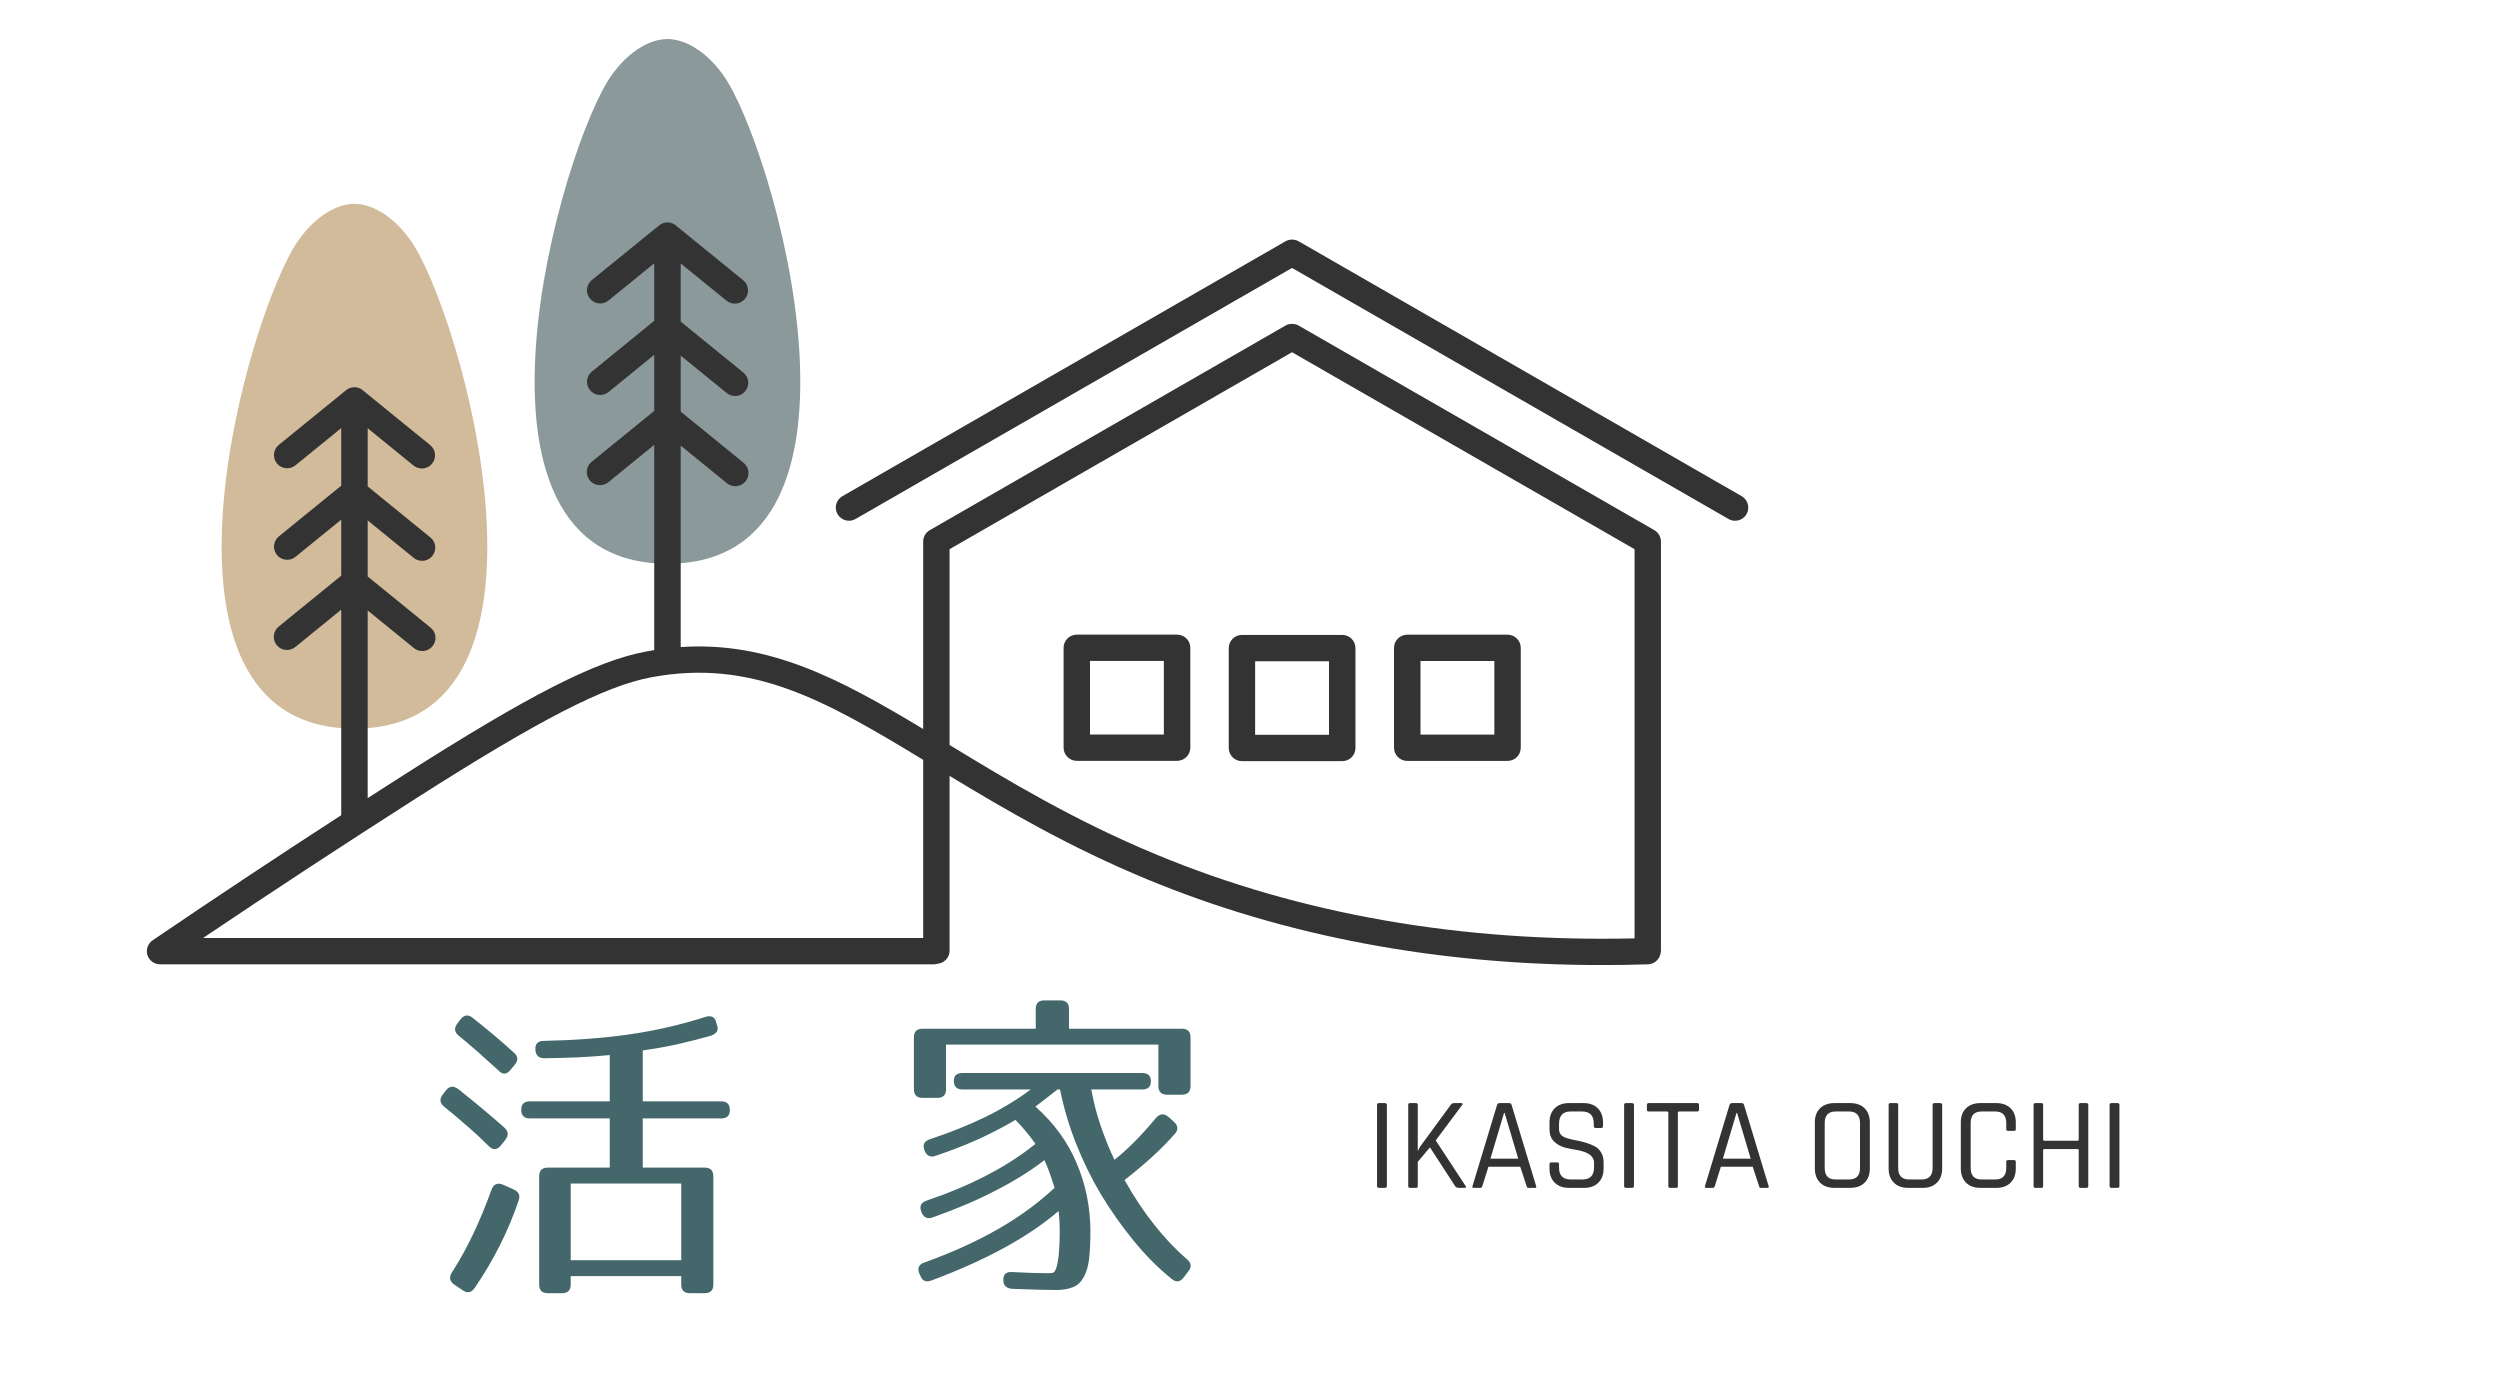
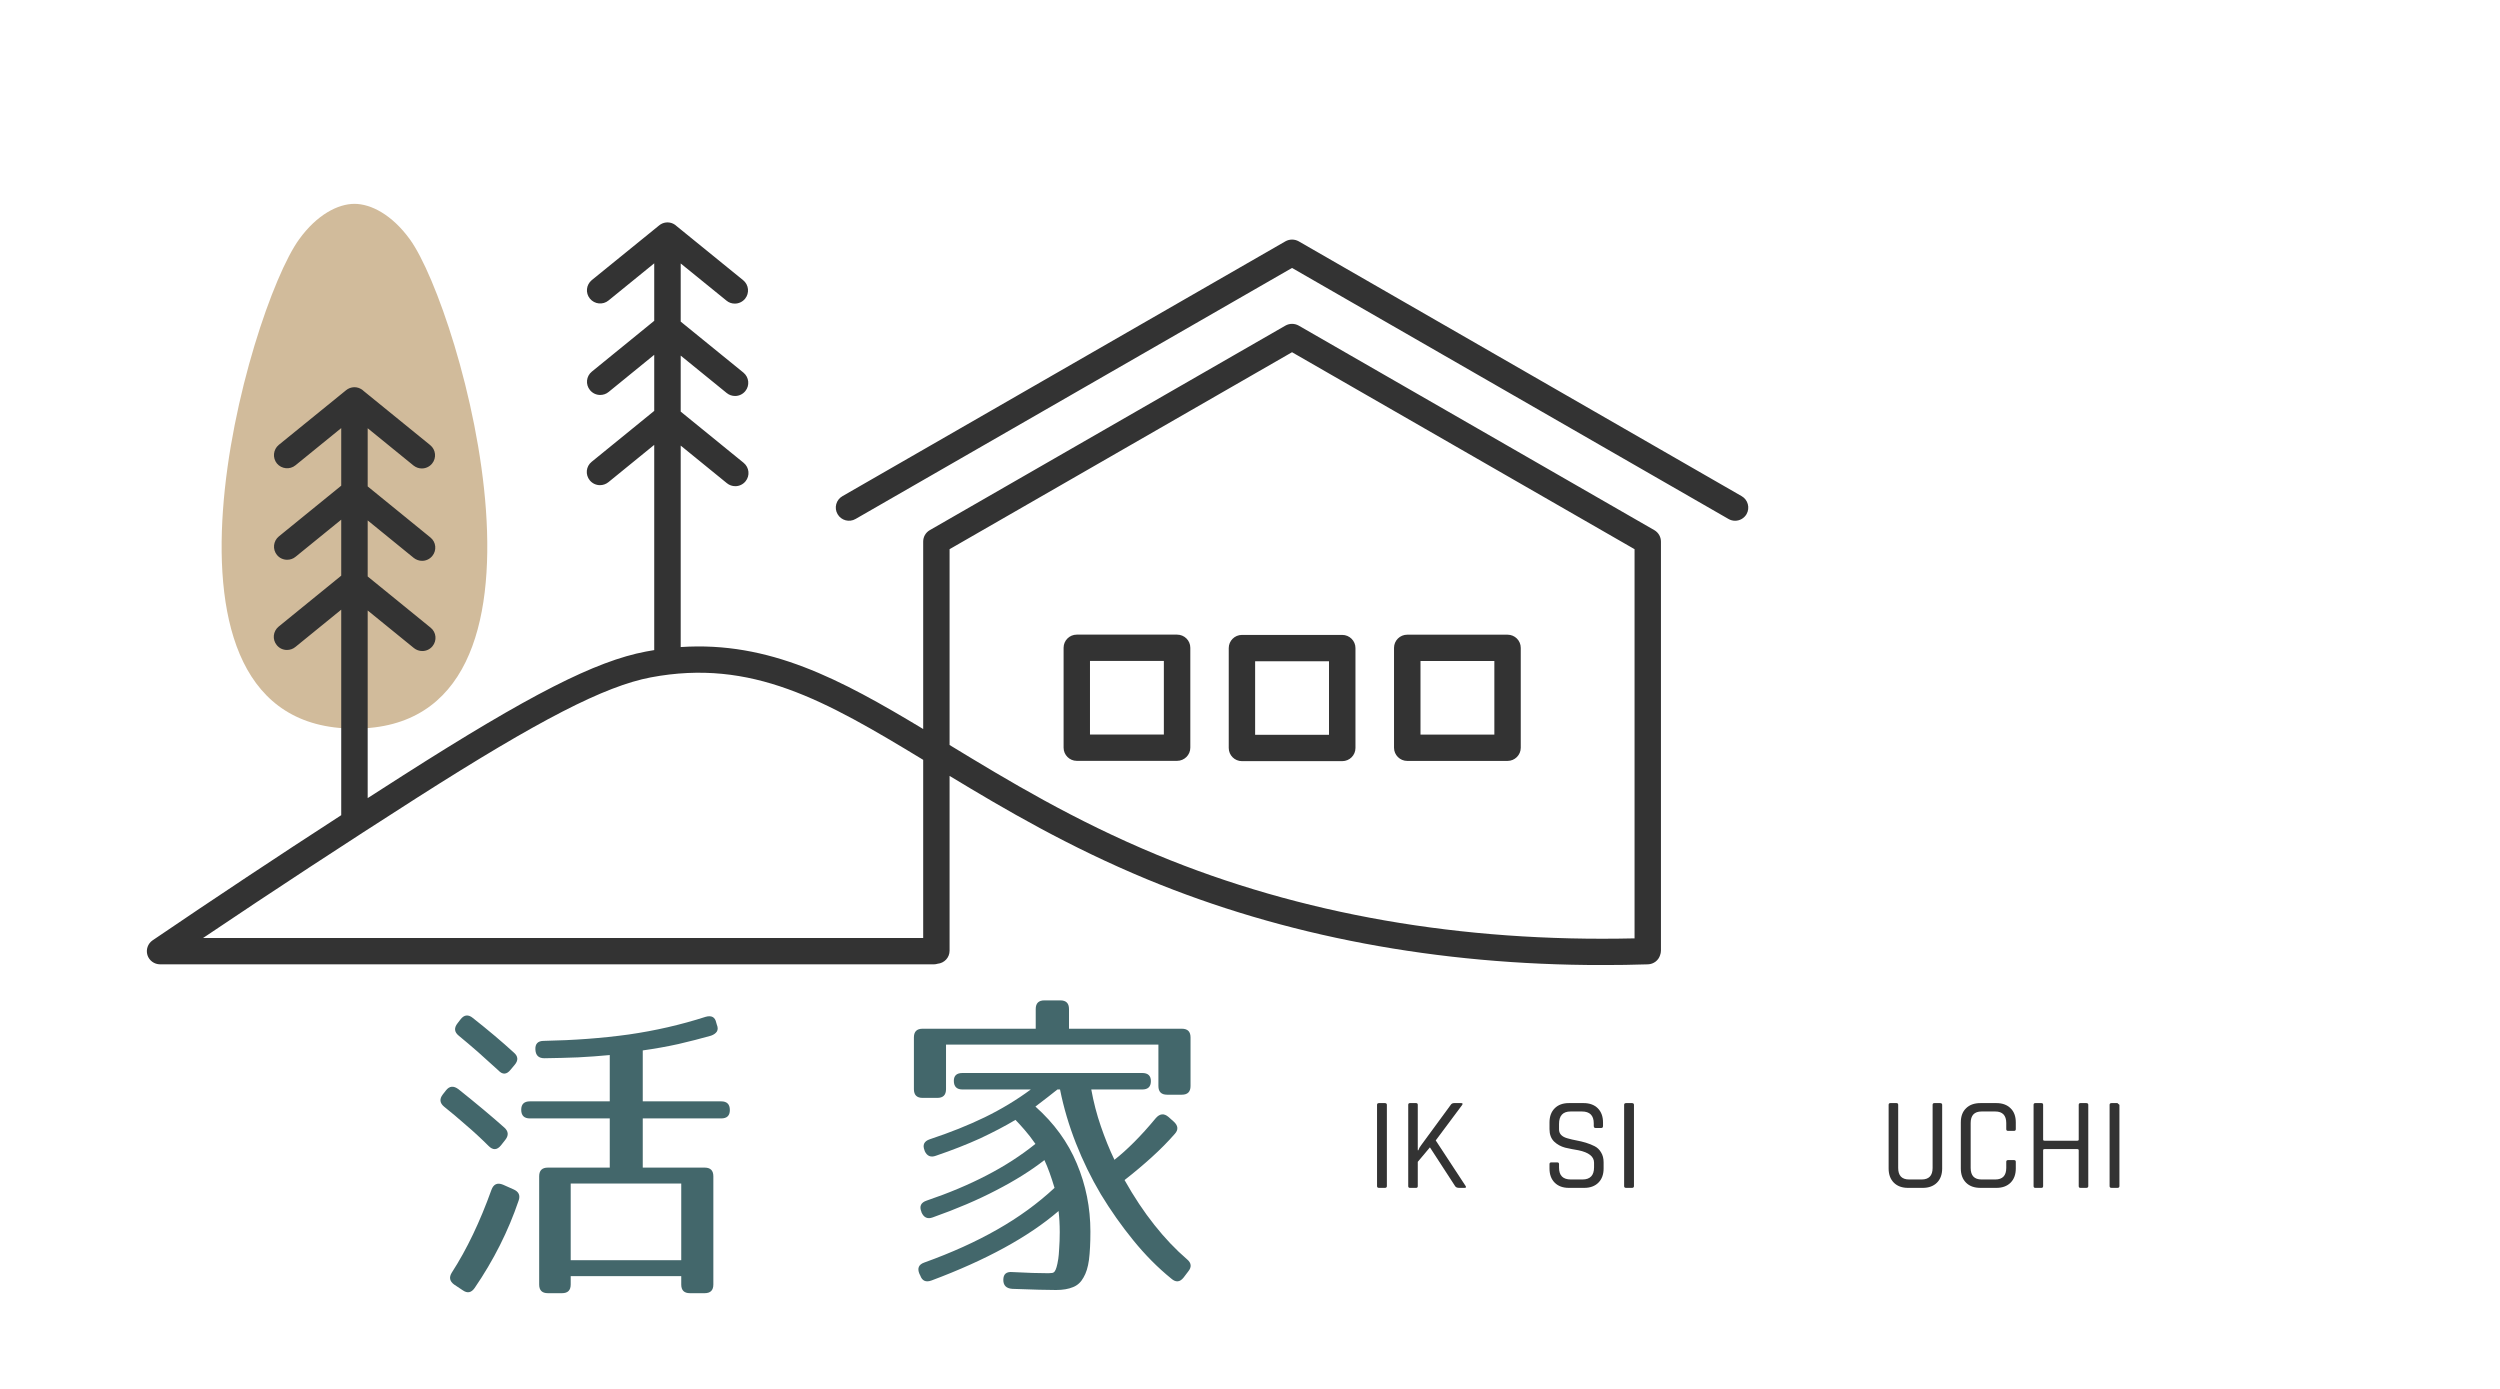
<svg xmlns="http://www.w3.org/2000/svg" width="180" zoomAndPan="magnify" viewBox="0 0 135 75" height="100" preserveAspectRatio="xMidYMid meet" version="1.0">
  <defs>
    <g />
    <clipPath id="7d98a3c772">
      <path d="M 28 2.109 L 44 2.109 L 44 31 L 28 31 Z M 28 2.109 " clip-rule="nonzero" />
    </clipPath>
    <clipPath id="95651201fe">
      <path d="M 7 12 L 94.531 12 L 94.531 52.109 L 7 52.109 Z M 7 12 " clip-rule="nonzero" />
    </clipPath>
  </defs>
  <g fill="#43676b" fill-opacity="1">
    <g transform="translate(22.865, 68.598)">
      <g>
        <path d="M 2 -13.547 C 2.195 -13.805 2.422 -13.832 2.672 -13.625 C 3.492 -12.977 4.227 -12.359 4.875 -11.766 C 5.113 -11.566 5.133 -11.348 4.938 -11.109 L 4.703 -10.828 C 4.492 -10.566 4.273 -10.555 4.047 -10.797 C 3.66 -11.148 3.289 -11.484 2.938 -11.797 C 2.582 -12.109 2.238 -12.398 1.906 -12.672 C 1.664 -12.867 1.645 -13.094 1.844 -13.344 Z M 15.844 -13.266 C 15.906 -13.117 15.906 -12.992 15.844 -12.891 C 15.781 -12.797 15.676 -12.723 15.531 -12.672 C 14.977 -12.516 14.391 -12.363 13.766 -12.219 C 13.148 -12.082 12.508 -11.969 11.844 -11.875 L 11.844 -9.125 L 16.078 -9.125 C 16.391 -9.125 16.547 -8.969 16.547 -8.656 C 16.547 -8.352 16.391 -8.203 16.078 -8.203 L 11.844 -8.203 L 11.844 -5.547 L 15.188 -5.547 C 15.5 -5.547 15.656 -5.391 15.656 -5.078 L 15.656 0.766 C 15.656 1.078 15.5 1.234 15.188 1.234 L 14.391 1.234 C 14.078 1.234 13.922 1.078 13.922 0.766 L 13.922 0.312 L 7.953 0.312 L 7.953 0.766 C 7.953 1.078 7.797 1.234 7.484 1.234 L 6.719 1.234 C 6.406 1.234 6.25 1.078 6.25 0.766 L 6.25 -5.078 C 6.25 -5.391 6.406 -5.547 6.719 -5.547 L 10.062 -5.547 L 10.062 -8.203 L 5.75 -8.203 C 5.438 -8.203 5.281 -8.359 5.281 -8.672 C 5.281 -8.973 5.438 -9.125 5.75 -9.125 L 10.062 -9.125 L 10.062 -11.625 C 9.5 -11.57 8.926 -11.531 8.344 -11.5 C 7.758 -11.477 7.156 -11.461 6.531 -11.453 C 6.227 -11.453 6.066 -11.602 6.047 -11.906 C 6.023 -12.227 6.176 -12.391 6.5 -12.391 C 8.113 -12.422 9.641 -12.535 11.078 -12.734 C 12.516 -12.941 13.898 -13.258 15.234 -13.688 C 15.555 -13.781 15.75 -13.676 15.812 -13.375 Z M 1.219 -9.719 C 1.406 -9.957 1.629 -9.977 1.891 -9.781 C 2.859 -9.008 3.688 -8.316 4.375 -7.703 C 4.594 -7.504 4.609 -7.285 4.422 -7.047 L 4.188 -6.75 C 3.977 -6.488 3.754 -6.477 3.516 -6.719 C 3.109 -7.125 2.703 -7.5 2.297 -7.844 C 1.898 -8.195 1.504 -8.531 1.109 -8.844 C 0.879 -9.039 0.859 -9.258 1.047 -9.5 Z M 4.859 -4.375 C 5.148 -4.25 5.242 -4.047 5.141 -3.766 C 4.586 -2.129 3.797 -0.555 2.766 0.953 C 2.586 1.211 2.375 1.254 2.125 1.078 L 1.656 0.766 C 1.414 0.586 1.375 0.375 1.531 0.125 C 2.344 -1.133 3.055 -2.625 3.672 -4.344 C 3.785 -4.656 3.992 -4.75 4.297 -4.625 Z M 13.922 -4.688 L 7.953 -4.688 L 7.953 -0.547 L 13.922 -0.547 Z M 13.922 -4.688 " />
      </g>
    </g>
  </g>
  <g fill="#43676b" fill-opacity="1">
    <g transform="translate(48.101, 68.598)">
      <g>
        <path d="M 15.719 -13.047 C 16.031 -13.047 16.188 -12.891 16.188 -12.578 L 16.188 -9.953 C 16.188 -9.641 16.031 -9.484 15.719 -9.484 L 14.922 -9.484 C 14.609 -9.484 14.453 -9.641 14.453 -9.953 L 14.453 -12.188 L 2.984 -12.188 L 2.984 -9.781 C 2.984 -9.469 2.828 -9.312 2.516 -9.312 L 1.719 -9.312 C 1.406 -9.312 1.25 -9.469 1.25 -9.781 L 1.25 -12.578 C 1.25 -12.891 1.406 -13.047 1.719 -13.047 L 7.828 -13.047 L 7.828 -14.109 C 7.828 -14.422 7.984 -14.578 8.297 -14.578 L 9.156 -14.578 C 9.469 -14.578 9.625 -14.422 9.625 -14.109 L 9.625 -13.047 Z M 13.578 -10.656 C 13.891 -10.656 14.047 -10.508 14.047 -10.219 C 14.047 -9.914 13.891 -9.766 13.578 -9.766 L 10.828 -9.766 C 10.953 -9.078 11.125 -8.414 11.344 -7.781 C 11.562 -7.145 11.805 -6.539 12.078 -5.969 C 12.41 -6.227 12.766 -6.547 13.141 -6.922 C 13.516 -7.297 13.906 -7.727 14.312 -8.219 C 14.531 -8.469 14.758 -8.488 15 -8.281 L 15.281 -8.031 C 15.52 -7.812 15.539 -7.594 15.344 -7.375 C 14.969 -6.945 14.551 -6.523 14.094 -6.109 C 13.645 -5.703 13.156 -5.289 12.625 -4.875 C 13.133 -3.969 13.672 -3.16 14.234 -2.453 C 14.797 -1.742 15.383 -1.125 16 -0.594 C 16.238 -0.395 16.258 -0.176 16.062 0.062 L 15.812 0.391 C 15.613 0.641 15.395 0.66 15.156 0.453 C 14.414 -0.148 13.727 -0.844 13.094 -1.625 C 12.457 -2.406 11.875 -3.234 11.344 -4.109 C 10.82 -4.992 10.375 -5.91 10 -6.859 C 9.625 -7.816 9.336 -8.785 9.141 -9.766 L 9 -9.766 C 8.844 -9.641 8.672 -9.504 8.484 -9.359 C 8.297 -9.211 8.07 -9.039 7.812 -8.844 C 8.82 -7.945 9.566 -6.922 10.047 -5.766 C 10.535 -4.609 10.781 -3.383 10.781 -2.094 C 10.781 -1.477 10.754 -0.969 10.703 -0.562 C 10.648 -0.164 10.551 0.148 10.406 0.391 C 10.27 0.641 10.082 0.812 9.844 0.906 C 9.602 1.008 9.297 1.062 8.922 1.062 C 8.703 1.062 8.395 1.055 8 1.047 C 7.613 1.035 7.133 1.02 6.562 1 C 6.238 0.977 6.078 0.816 6.078 0.516 C 6.078 0.203 6.242 0.062 6.578 0.094 C 6.984 0.113 7.344 0.129 7.656 0.141 C 7.969 0.148 8.254 0.156 8.516 0.156 C 8.586 0.156 8.656 0.148 8.719 0.141 C 8.781 0.129 8.828 0.098 8.859 0.047 C 8.891 0.004 8.922 -0.066 8.953 -0.172 C 8.984 -0.273 9.016 -0.426 9.047 -0.625 C 9.066 -0.75 9.082 -0.93 9.094 -1.172 C 9.113 -1.422 9.125 -1.719 9.125 -2.062 C 9.125 -2.477 9.102 -2.859 9.062 -3.203 C 7.438 -1.805 5.148 -0.555 2.203 0.547 C 1.898 0.66 1.695 0.57 1.594 0.281 L 1.547 0.188 C 1.422 -0.113 1.508 -0.316 1.812 -0.422 C 3.289 -0.953 4.602 -1.547 5.75 -2.203 C 6.906 -2.859 7.938 -3.609 8.844 -4.453 C 8.664 -5.055 8.484 -5.555 8.297 -5.953 C 7.578 -5.391 6.711 -4.848 5.703 -4.328 C 4.703 -3.805 3.555 -3.316 2.266 -2.859 C 1.984 -2.754 1.781 -2.848 1.656 -3.141 L 1.656 -3.156 C 1.531 -3.457 1.625 -3.66 1.938 -3.766 C 3.133 -4.172 4.211 -4.625 5.172 -5.125 C 6.141 -5.625 7.02 -6.191 7.812 -6.828 C 7.602 -7.129 7.406 -7.383 7.219 -7.594 C 7.031 -7.812 6.867 -7.988 6.734 -8.125 C 6.172 -7.789 5.535 -7.457 4.828 -7.125 C 4.117 -6.801 3.32 -6.488 2.438 -6.188 C 2.156 -6.082 1.953 -6.172 1.828 -6.453 L 1.828 -6.469 C 1.703 -6.77 1.797 -6.973 2.109 -7.078 C 3.203 -7.441 4.191 -7.836 5.078 -8.266 C 5.973 -8.703 6.801 -9.203 7.562 -9.766 L 3.875 -9.766 C 3.562 -9.766 3.406 -9.922 3.406 -10.234 C 3.406 -10.516 3.562 -10.656 3.875 -10.656 Z M 13.578 -10.656 " />
      </g>
    </g>
  </g>
  <g clip-path="url(#7d98a3c772)">
-     <path fill="#8c999b" d="M 39.035 4.027 C 41.773 7.809 48.25 30.441 36.043 30.441 C 23.836 30.441 30.312 7.809 33.051 4.027 C 34.016 2.691 35.156 2.109 36.043 2.109 C 36.93 2.109 38.07 2.691 39.035 4.027 Z M 39.035 4.027 " fill-opacity="1" fill-rule="nonzero" />
-   </g>
+     </g>
  <path fill="#d1bb9b" d="M 22.137 12.93 C 24.871 16.711 31.348 39.344 19.141 39.344 C 6.934 39.344 13.41 16.711 16.148 12.93 C 17.113 11.59 18.254 11.008 19.141 11.008 C 20.027 11.008 21.168 11.59 22.137 12.93 Z M 22.137 12.93 " fill-opacity="1" fill-rule="nonzero" />
  <g clip-path="url(#95651201fe)">
    <path fill="#333333" d="M 89.336 28.629 L 70.129 17.582 C 69.906 17.457 69.637 17.457 69.414 17.582 L 50.207 28.629 C 49.984 28.758 49.852 28.992 49.852 29.246 L 49.852 39.367 C 45.371 36.668 41.535 34.621 36.758 34.941 L 36.758 24.062 L 39.254 26.094 C 39.387 26.203 39.547 26.254 39.707 26.254 C 39.914 26.254 40.117 26.164 40.258 25.992 C 40.508 25.688 40.461 25.242 40.156 24.992 L 36.758 22.227 L 36.758 19.203 L 39.242 21.223 C 39.375 21.332 39.535 21.383 39.695 21.383 C 39.902 21.383 40.105 21.293 40.246 21.121 C 40.496 20.816 40.449 20.371 40.145 20.121 L 36.758 17.367 L 36.758 14.227 L 39.23 16.234 C 39.359 16.344 39.52 16.395 39.68 16.395 C 39.887 16.395 40.09 16.305 40.234 16.133 C 40.48 15.828 40.438 15.383 40.133 15.133 L 36.543 12.215 C 36.488 12.16 36.422 12.113 36.348 12.078 C 36.102 11.961 35.805 11.996 35.594 12.172 L 31.957 15.125 C 31.652 15.375 31.605 15.82 31.855 16.125 C 32.105 16.43 32.555 16.477 32.859 16.227 L 35.328 14.219 L 35.328 17.324 L 31.961 20.066 C 31.652 20.316 31.609 20.762 31.859 21.066 C 32 21.238 32.203 21.328 32.41 21.328 C 32.57 21.328 32.73 21.277 32.863 21.168 L 35.328 19.16 L 35.328 22.188 L 31.949 24.938 C 31.641 25.184 31.598 25.633 31.848 25.938 C 31.988 26.109 32.191 26.199 32.398 26.199 C 32.559 26.199 32.719 26.145 32.852 26.039 L 35.328 24.023 L 35.328 35.105 C 35.18 35.129 35.031 35.152 34.879 35.184 C 32.156 35.699 28.602 37.512 21.762 41.875 C 21.125 42.281 20.492 42.688 19.855 43.098 L 19.855 32.965 L 22.352 34.996 C 22.484 35.102 22.645 35.156 22.805 35.156 C 23.012 35.156 23.215 35.066 23.355 34.895 C 23.605 34.59 23.562 34.141 23.254 33.895 L 19.855 31.129 L 19.855 28.102 L 22.34 30.125 C 22.473 30.23 22.633 30.285 22.793 30.285 C 23 30.285 23.203 30.195 23.344 30.023 C 23.594 29.719 23.551 29.27 23.242 29.023 L 19.855 26.266 L 19.855 23.125 L 22.328 25.137 C 22.461 25.242 22.617 25.297 22.777 25.297 C 22.984 25.297 23.191 25.207 23.332 25.035 C 23.582 24.73 23.535 24.281 23.23 24.035 L 19.641 21.117 C 19.586 21.062 19.52 21.012 19.445 20.98 C 19.199 20.859 18.902 20.898 18.691 21.07 L 15.055 24.023 C 14.75 24.273 14.707 24.723 14.953 25.027 C 15.203 25.328 15.652 25.375 15.957 25.125 L 18.426 23.117 L 18.426 26.227 L 15.059 28.965 C 14.754 29.215 14.707 29.664 14.957 29.969 C 15.098 30.141 15.301 30.227 15.508 30.227 C 15.668 30.227 15.828 30.176 15.961 30.066 L 18.426 28.062 L 18.426 31.086 L 15.047 33.836 C 14.742 34.086 14.695 34.535 14.945 34.836 C 15.086 35.012 15.289 35.098 15.496 35.098 C 15.656 35.098 15.816 35.047 15.949 34.938 L 18.426 32.922 L 18.426 44.02 C 14.988 46.246 11.574 48.512 8.242 50.777 C 7.984 50.953 7.871 51.273 7.961 51.574 C 8.055 51.871 8.332 52.074 8.645 52.074 L 50.434 52.074 C 50.504 52.074 50.566 52.062 50.629 52.043 C 50.992 52.008 51.277 51.711 51.277 51.34 L 51.277 41.898 C 54.285 43.719 57.695 45.719 61.93 47.477 C 69.363 50.555 77.621 52.113 86.512 52.113 C 87.332 52.113 88.16 52.102 88.992 52.074 C 89.301 52.062 89.559 51.859 89.645 51.578 C 89.672 51.504 89.691 51.426 89.691 51.34 L 89.691 29.246 C 89.691 28.992 89.555 28.758 89.336 28.629 Z M 22.531 43.07 C 29.117 38.871 32.652 37.051 35.145 36.578 C 40.586 35.551 44.543 37.809 49.852 41.031 L 49.852 50.652 L 10.965 50.652 C 14.758 48.098 18.641 45.555 22.531 43.07 Z M 62.477 46.16 C 57.992 44.301 54.426 42.145 51.277 40.23 L 51.277 29.656 L 69.77 19.02 L 88.266 29.656 L 88.266 50.672 C 78.895 50.887 70.223 49.371 62.477 46.16 Z M 94.312 27.766 C 94.18 27.992 93.941 28.121 93.695 28.121 C 93.574 28.121 93.449 28.09 93.336 28.023 L 69.77 14.469 L 46.203 28.023 C 45.863 28.223 45.426 28.105 45.23 27.766 C 45.031 27.426 45.148 26.988 45.492 26.793 L 69.414 13.031 C 69.637 12.906 69.906 12.906 70.129 13.031 L 94.051 26.793 C 94.391 26.988 94.508 27.426 94.312 27.766 Z M 72.48 34.285 L 67.066 34.285 C 66.672 34.285 66.352 34.605 66.352 34.996 L 66.352 40.391 C 66.352 40.785 66.672 41.102 67.066 41.102 L 72.48 41.102 C 72.875 41.102 73.195 40.785 73.195 40.391 L 73.195 34.996 C 73.195 34.605 72.875 34.285 72.48 34.285 Z M 71.766 39.68 L 67.777 39.68 L 67.777 35.707 L 71.766 35.707 Z M 63.562 34.27 L 58.145 34.27 C 57.754 34.27 57.434 34.586 57.434 34.98 L 57.434 40.375 C 57.434 40.766 57.754 41.086 58.145 41.086 L 63.562 41.086 C 63.957 41.086 64.277 40.766 64.277 40.375 L 64.277 34.98 C 64.277 34.586 63.957 34.27 63.562 34.27 Z M 62.848 39.664 L 58.859 39.664 L 58.859 35.691 L 62.848 35.691 Z M 81.406 34.273 L 75.992 34.273 C 75.598 34.273 75.277 34.59 75.277 34.984 L 75.277 40.379 C 75.277 40.77 75.598 41.09 75.992 41.09 L 81.406 41.09 C 81.801 41.09 82.121 40.77 82.121 40.379 L 82.121 34.984 C 82.121 34.59 81.801 34.273 81.406 34.273 Z M 80.695 39.668 L 76.707 39.668 L 76.707 35.695 L 80.695 35.695 Z M 80.695 39.668 " fill-opacity="1" fill-rule="nonzero" />
  </g>
  <g fill="#333333" fill-opacity="1">
    <g transform="translate(73.766, 64.145)">
      <g>
        <path d="M 1.125 -4.484 L 1.125 -0.094 C 1.125 -0.031 1.086 0 1.016 0 L 0.703 0 C 0.629 0 0.594 -0.031 0.594 -0.094 L 0.594 -4.484 C 0.594 -4.547 0.629 -4.578 0.703 -4.578 L 1.016 -4.578 C 1.086 -4.578 1.125 -4.547 1.125 -4.484 Z M 1.125 -4.484 " />
      </g>
    </g>
  </g>
  <g fill="#333333" fill-opacity="1">
    <g transform="translate(75.482, 64.145)">
      <g>
        <path d="M 0.984 0 L 0.656 0 C 0.594 0 0.562 -0.031 0.562 -0.094 L 0.562 -4.484 C 0.562 -4.547 0.594 -4.578 0.656 -4.578 L 0.984 -4.578 C 1.047 -4.578 1.078 -4.547 1.078 -4.484 L 1.078 -2.031 L 1.109 -2.031 C 1.141 -2.125 1.191 -2.219 1.266 -2.312 L 2.859 -4.484 C 2.898 -4.547 2.961 -4.578 3.047 -4.578 L 3.422 -4.578 C 3.504 -4.578 3.52 -4.539 3.469 -4.469 L 2.047 -2.562 L 3.656 -0.109 C 3.707 -0.035 3.688 0 3.594 0 L 3.312 0 C 3.207 0 3.133 -0.031 3.094 -0.094 L 1.734 -2.188 L 1.078 -1.406 L 1.078 -0.094 C 1.078 -0.031 1.047 0 0.984 0 Z M 0.984 0 " />
      </g>
    </g>
  </g>
  <g fill="#333333" fill-opacity="1">
    <g transform="translate(79.312, 64.145)">
      <g>
-         <path d="M 0.625 0 L 0.266 0 C 0.203 0 0.18 -0.031 0.203 -0.094 L 1.531 -4.484 C 1.551 -4.547 1.598 -4.578 1.672 -4.578 L 2.188 -4.578 C 2.25 -4.578 2.289 -4.547 2.312 -4.484 L 3.641 -0.094 C 3.66 -0.031 3.641 0 3.578 0 L 3.219 0 C 3.164 0 3.133 -0.031 3.125 -0.094 L 2.781 -1.141 L 1.062 -1.141 L 0.734 -0.094 C 0.711 -0.031 0.676 0 0.625 0 Z M 1.906 -4.047 L 1.172 -1.578 L 2.672 -1.578 L 1.938 -4.047 Z M 1.906 -4.047 " />
-       </g>
+         </g>
    </g>
  </g>
  <g fill="#333333" fill-opacity="1">
    <g transform="translate(83.157, 64.145)">
      <g>
        <path d="M 0.516 -1.047 L 0.516 -1.281 C 0.516 -1.344 0.547 -1.375 0.609 -1.375 L 0.938 -1.375 C 1 -1.375 1.031 -1.344 1.031 -1.281 L 1.031 -1.094 C 1.031 -0.664 1.242 -0.453 1.672 -0.453 L 2.297 -0.453 C 2.711 -0.453 2.922 -0.672 2.922 -1.109 L 2.922 -1.359 C 2.922 -1.691 2.641 -1.914 2.078 -2.031 C 1.836 -2.07 1.598 -2.117 1.359 -2.172 C 1.129 -2.234 0.93 -2.344 0.766 -2.5 C 0.598 -2.664 0.516 -2.891 0.516 -3.172 L 0.516 -3.531 C 0.516 -3.852 0.609 -4.109 0.797 -4.297 C 0.984 -4.484 1.238 -4.578 1.562 -4.578 L 2.359 -4.578 C 2.68 -4.578 2.938 -4.484 3.125 -4.297 C 3.312 -4.109 3.406 -3.852 3.406 -3.531 L 3.406 -3.344 C 3.406 -3.27 3.375 -3.234 3.312 -3.234 L 3 -3.234 C 2.938 -3.234 2.906 -3.27 2.906 -3.344 L 2.906 -3.484 C 2.906 -3.91 2.691 -4.125 2.266 -4.125 L 1.656 -4.125 C 1.238 -4.125 1.031 -3.898 1.031 -3.453 L 1.031 -3.156 C 1.031 -2.914 1.188 -2.754 1.5 -2.672 C 1.645 -2.629 1.801 -2.594 1.969 -2.562 C 2.145 -2.531 2.316 -2.488 2.484 -2.438 C 2.66 -2.383 2.816 -2.32 2.953 -2.25 C 3.098 -2.176 3.211 -2.066 3.297 -1.922 C 3.391 -1.773 3.438 -1.594 3.438 -1.375 L 3.438 -1.047 C 3.438 -0.723 3.344 -0.469 3.156 -0.281 C 2.969 -0.094 2.711 0 2.391 0 L 1.562 0 C 1.238 0 0.984 -0.094 0.797 -0.281 C 0.609 -0.469 0.516 -0.723 0.516 -1.047 Z M 0.516 -1.047 " />
      </g>
    </g>
  </g>
  <g fill="#333333" fill-opacity="1">
    <g transform="translate(87.109, 64.145)">
      <g>
        <path d="M 1.125 -4.484 L 1.125 -0.094 C 1.125 -0.031 1.086 0 1.016 0 L 0.703 0 C 0.629 0 0.594 -0.031 0.594 -0.094 L 0.594 -4.484 C 0.594 -4.547 0.629 -4.578 0.703 -4.578 L 1.016 -4.578 C 1.086 -4.578 1.125 -4.547 1.125 -4.484 Z M 1.125 -4.484 " />
      </g>
    </g>
  </g>
  <g fill="#333333" fill-opacity="1">
    <g transform="translate(88.824, 64.145)">
      <g>
-         <path d="M 1.688 0 L 1.359 0 C 1.297 0 1.266 -0.031 1.266 -0.094 L 1.266 -4.062 C 1.266 -4.102 1.238 -4.125 1.188 -4.125 L 0.219 -4.125 C 0.145 -4.125 0.109 -4.156 0.109 -4.219 L 0.109 -4.484 C 0.109 -4.547 0.145 -4.578 0.219 -4.578 L 2.828 -4.578 C 2.891 -4.578 2.922 -4.547 2.922 -4.484 L 2.922 -4.219 C 2.922 -4.156 2.891 -4.125 2.828 -4.125 L 1.859 -4.125 C 1.805 -4.125 1.781 -4.102 1.781 -4.062 L 1.781 -0.094 C 1.781 -0.031 1.75 0 1.688 0 Z M 1.688 0 " />
-       </g>
+         </g>
    </g>
  </g>
  <g fill="#333333" fill-opacity="1">
    <g transform="translate(91.865, 64.145)">
      <g>
-         <path d="M 0.625 0 L 0.266 0 C 0.203 0 0.18 -0.031 0.203 -0.094 L 1.531 -4.484 C 1.551 -4.547 1.598 -4.578 1.672 -4.578 L 2.188 -4.578 C 2.25 -4.578 2.289 -4.547 2.312 -4.484 L 3.641 -0.094 C 3.66 -0.031 3.641 0 3.578 0 L 3.219 0 C 3.164 0 3.133 -0.031 3.125 -0.094 L 2.781 -1.141 L 1.062 -1.141 L 0.734 -0.094 C 0.711 -0.031 0.676 0 0.625 0 Z M 1.906 -4.047 L 1.172 -1.578 L 2.672 -1.578 L 1.938 -4.047 Z M 1.906 -4.047 " />
-       </g>
+         </g>
    </g>
  </g>
  <g fill="#333333" fill-opacity="1">
    <g transform="translate(95.709, 64.145)">
      <g />
    </g>
  </g>
  <g fill="#333333" fill-opacity="1">
    <g transform="translate(97.518, 64.145)">
      <g>
-         <path d="M 1.609 -0.453 L 2.328 -0.453 C 2.723 -0.453 2.922 -0.66 2.922 -1.078 L 2.922 -3.5 C 2.922 -3.914 2.723 -4.125 2.328 -4.125 L 1.609 -4.125 C 1.211 -4.125 1.016 -3.914 1.016 -3.5 L 1.016 -1.078 C 1.016 -0.66 1.211 -0.453 1.609 -0.453 Z M 2.391 0 L 1.547 0 C 1.211 0 0.953 -0.094 0.766 -0.281 C 0.578 -0.469 0.484 -0.723 0.484 -1.047 L 0.484 -3.531 C 0.484 -3.863 0.578 -4.117 0.766 -4.297 C 0.953 -4.484 1.211 -4.578 1.547 -4.578 L 2.391 -4.578 C 2.723 -4.578 2.984 -4.484 3.172 -4.297 C 3.359 -4.109 3.453 -3.852 3.453 -3.531 L 3.453 -1.047 C 3.453 -0.723 3.359 -0.469 3.172 -0.281 C 2.984 -0.094 2.723 0 2.391 0 Z M 2.391 0 " />
-       </g>
+         </g>
    </g>
  </g>
  <g fill="#333333" fill-opacity="1">
    <g transform="translate(101.455, 64.145)">
      <g>
        <path d="M 3 -4.578 L 3.312 -4.578 C 3.383 -4.578 3.422 -4.547 3.422 -4.484 L 3.422 -1.047 C 3.422 -0.723 3.328 -0.469 3.141 -0.281 C 2.953 -0.094 2.695 0 2.375 0 L 1.578 0 C 1.254 0 1 -0.094 0.812 -0.281 C 0.625 -0.469 0.531 -0.723 0.531 -1.047 L 0.531 -4.484 C 0.531 -4.547 0.562 -4.578 0.625 -4.578 L 0.953 -4.578 C 1.016 -4.578 1.047 -4.547 1.047 -4.484 L 1.047 -1.078 C 1.047 -0.66 1.242 -0.453 1.641 -0.453 L 2.312 -0.453 C 2.707 -0.453 2.906 -0.66 2.906 -1.078 L 2.906 -4.484 C 2.906 -4.547 2.938 -4.578 3 -4.578 Z M 3 -4.578 " />
      </g>
    </g>
  </g>
  <g fill="#333333" fill-opacity="1">
    <g transform="translate(105.4, 64.145)">
      <g>
        <path d="M 2.406 0 L 1.547 0 C 1.211 0 0.953 -0.094 0.766 -0.281 C 0.578 -0.469 0.484 -0.723 0.484 -1.047 L 0.484 -3.531 C 0.484 -3.863 0.578 -4.117 0.766 -4.297 C 0.953 -4.484 1.211 -4.578 1.547 -4.578 L 2.406 -4.578 C 2.727 -4.578 2.984 -4.484 3.172 -4.297 C 3.359 -4.117 3.453 -3.863 3.453 -3.531 L 3.453 -3.172 C 3.453 -3.109 3.422 -3.078 3.359 -3.078 L 3.031 -3.078 C 2.969 -3.078 2.938 -3.109 2.938 -3.172 L 2.938 -3.5 C 2.938 -3.914 2.738 -4.125 2.344 -4.125 L 1.609 -4.125 C 1.211 -4.125 1.016 -3.914 1.016 -3.5 L 1.016 -1.078 C 1.016 -0.66 1.211 -0.453 1.609 -0.453 L 2.344 -0.453 C 2.738 -0.453 2.938 -0.66 2.938 -1.078 L 2.938 -1.406 C 2.938 -1.469 2.969 -1.5 3.031 -1.5 L 3.359 -1.5 C 3.422 -1.5 3.453 -1.469 3.453 -1.406 L 3.453 -1.047 C 3.453 -0.723 3.359 -0.469 3.172 -0.281 C 2.984 -0.094 2.727 0 2.406 0 Z M 2.406 0 " />
      </g>
    </g>
  </g>
  <g fill="#333333" fill-opacity="1">
    <g transform="translate(109.251, 64.145)">
      <g>
        <path d="M 0.984 0 L 0.656 0 C 0.594 0 0.562 -0.031 0.562 -0.094 L 0.562 -4.484 C 0.562 -4.547 0.594 -4.578 0.656 -4.578 L 0.984 -4.578 C 1.047 -4.578 1.078 -4.547 1.078 -4.484 L 1.078 -2.609 C 1.078 -2.566 1.102 -2.547 1.156 -2.547 L 2.922 -2.547 C 2.973 -2.547 3 -2.566 3 -2.609 L 3 -4.484 C 3 -4.547 3.031 -4.578 3.094 -4.578 L 3.406 -4.578 C 3.477 -4.578 3.516 -4.547 3.516 -4.484 L 3.516 -0.094 C 3.516 -0.031 3.477 0 3.406 0 L 3.094 0 C 3.031 0 3 -0.031 3 -0.094 L 3 -2.031 C 3 -2.07 2.973 -2.094 2.922 -2.094 L 1.156 -2.094 C 1.102 -2.094 1.078 -2.07 1.078 -2.031 L 1.078 -0.094 C 1.078 -0.031 1.047 0 0.984 0 Z M 0.984 0 " />
      </g>
    </g>
  </g>
  <g fill="#333333" fill-opacity="1">
    <g transform="translate(113.324, 64.145)">
      <g>
-         <path d="M 1.125 -4.484 L 1.125 -0.094 C 1.125 -0.031 1.086 0 1.016 0 L 0.703 0 C 0.629 0 0.594 -0.031 0.594 -0.094 L 0.594 -4.484 C 0.594 -4.547 0.629 -4.578 0.703 -4.578 L 1.016 -4.578 C 1.086 -4.578 1.125 -4.547 1.125 -4.484 Z M 1.125 -4.484 " />
+         <path d="M 1.125 -4.484 L 1.125 -0.094 C 1.125 -0.031 1.086 0 1.016 0 L 0.703 0 C 0.629 0 0.594 -0.031 0.594 -0.094 L 0.594 -4.484 C 0.594 -4.547 0.629 -4.578 0.703 -4.578 L 1.016 -4.578 Z M 1.125 -4.484 " />
      </g>
    </g>
  </g>
</svg>